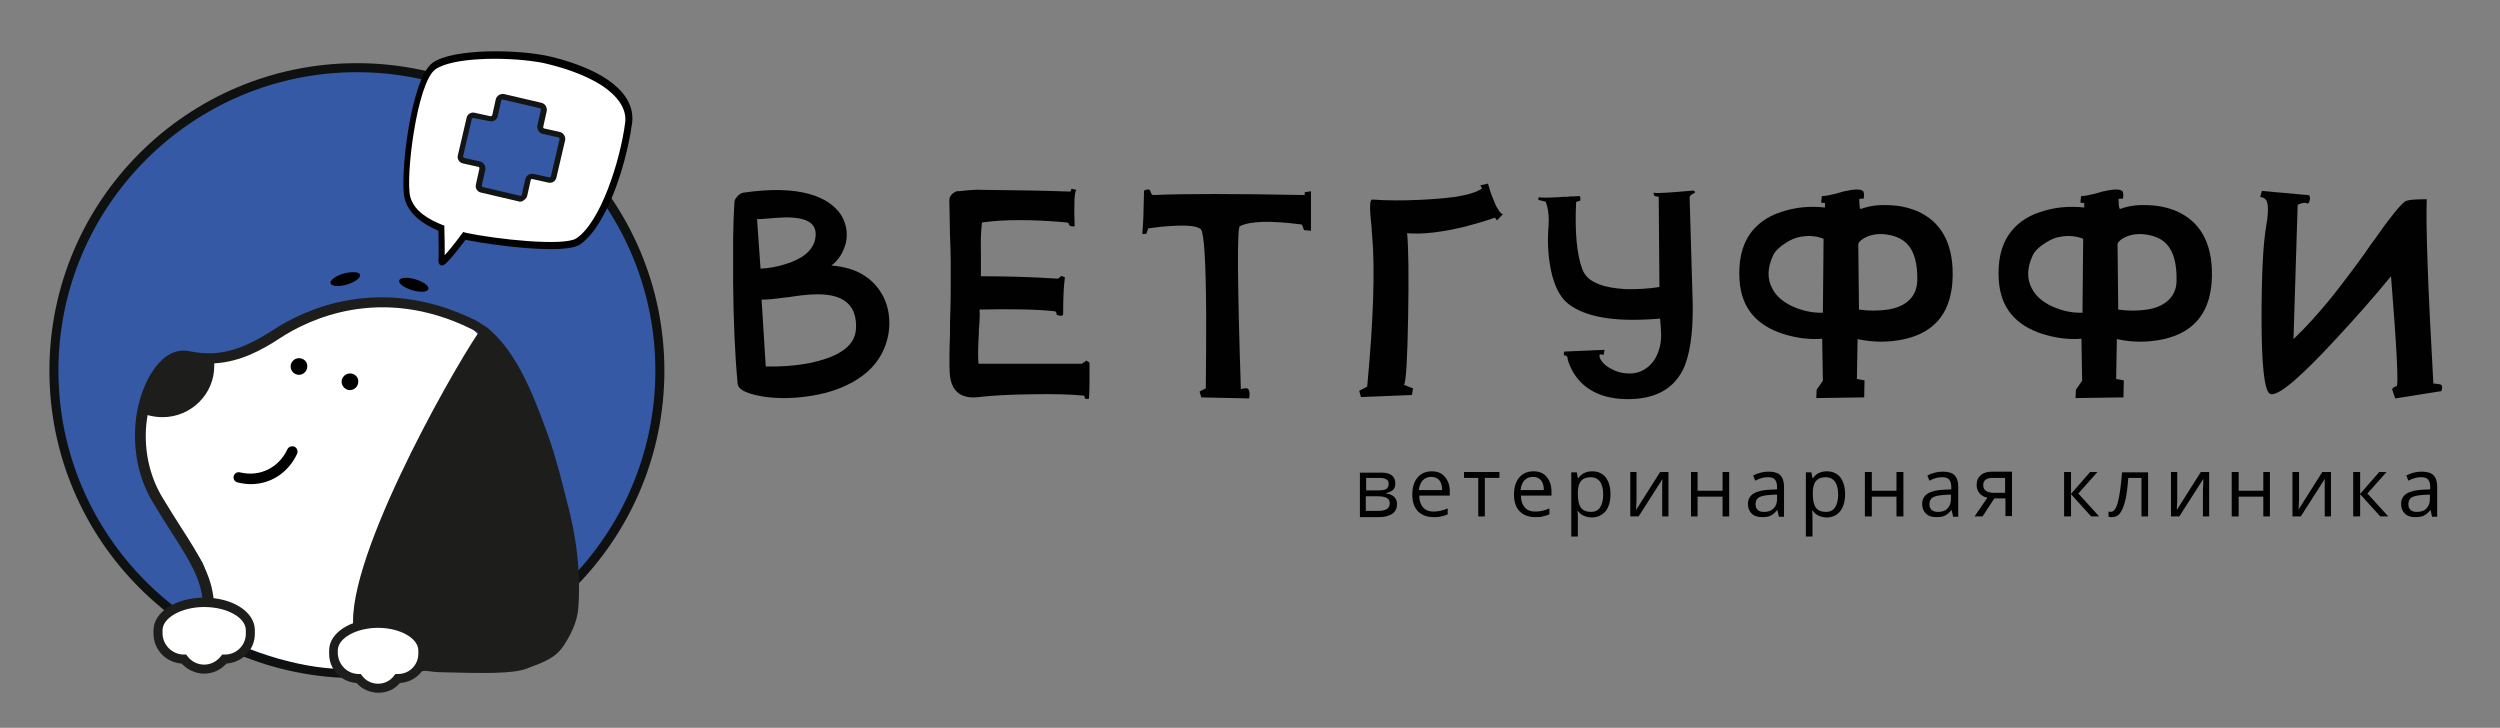
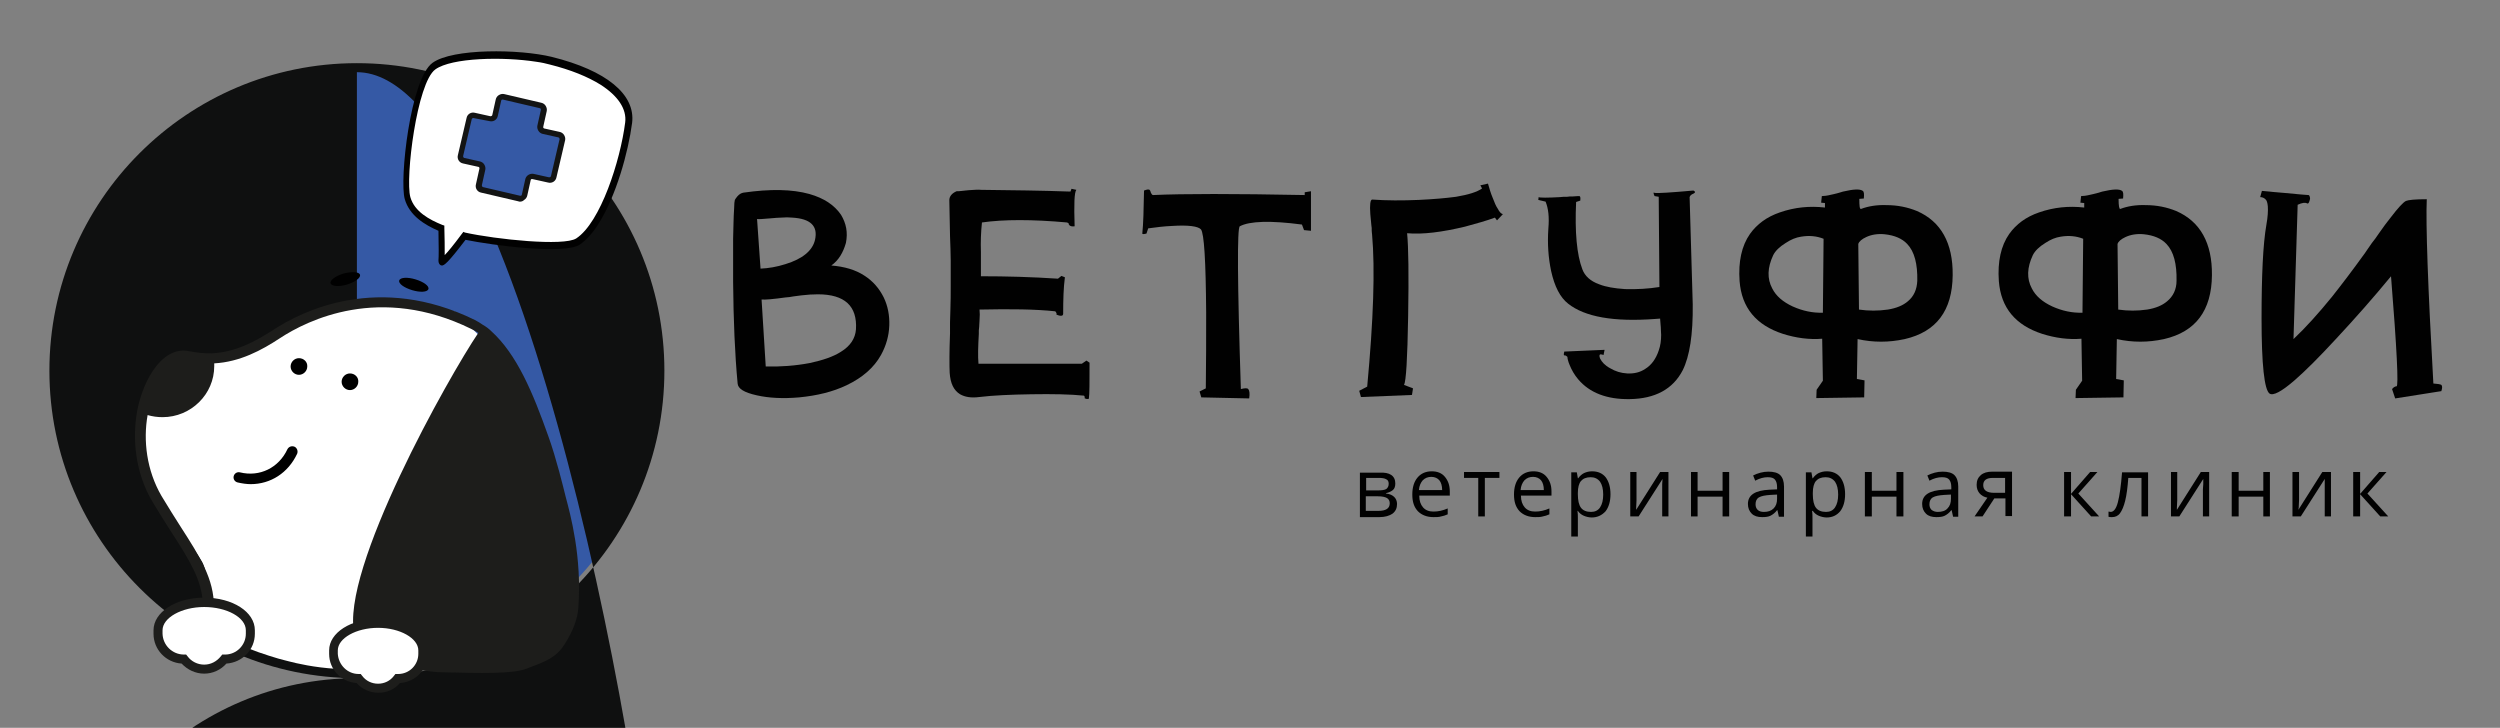
<svg xmlns="http://www.w3.org/2000/svg" xmlns:xlink="http://www.w3.org/1999/xlink" id="Слой_1" x="0px" y="0px" viewBox="0 0 2161 629.1" style="enable-background:new 0 0 2161 629.1;" xml:space="preserve">
  <rect x="0" y="0" width="2161" height="629.1" fill="#808080" stroke="none" />
  <style type="text/css"> .st0{clip-path:url(#SVGID_2_);} .st1{clip-path:url(#SVGID_4_);fill:#3559A5;} .st2{clip-path:url(#SVGID_6_);fill:#0F1010;} .st3{clip-path:url(#SVGID_8_);fill:#FFFFFF;} .st4{clip-path:url(#SVGID_10_);fill:#010101;} .st5{clip-path:url(#SVGID_12_);fill:#3559A5;} .st6{clip-path:url(#SVGID_14_);fill:#131414;} .st7{clip-path:url(#SVGID_16_);fill:#FFFFFF;} .st8{clip-path:url(#SVGID_18_);fill:#1D1D1B;} .st9{clip-path:url(#SVGID_20_);} .st10{clip-path:url(#SVGID_22_);} .st11{clip-path:url(#SVGID_24_);} .st12{clip-path:url(#SVGID_26_);} .st13{clip-path:url(#SVGID_28_);} .st14{clip-path:url(#SVGID_30_);fill:#FFFFFF;} .st15{clip-path:url(#SVGID_32_);fill:#1D1D1B;} .st16{clip-path:url(#SVGID_34_);fill:#FFFFFF;} .st17{clip-path:url(#SVGID_36_);fill:#1D1D1B;} .st18{clip-path:url(#SVGID_38_);fill:#010101;} .st19{clip-path:url(#SVGID_40_);fill:#010101;} .st20{clip-path:url(#SVGID_42_);fill:#010101;} .st21{clip-path:url(#SVGID_44_);fill:#010101;} .st22{clip-path:url(#SVGID_46_);fill:#010101;} .st23{clip-path:url(#SVGID_48_);fill:#010101;} .st24{clip-path:url(#SVGID_50_);fill:#010101;} .st25{clip-path:url(#SVGID_52_);fill:#010101;} .st26{clip-path:url(#SVGID_54_);fill:#010101;} .st27{clip-path:url(#SVGID_56_);fill:#010101;} .st28{clip-path:url(#SVGID_58_);fill:#010101;} .st29{clip-path:url(#SVGID_60_);fill:#010101;} .st30{clip-path:url(#SVGID_62_);fill:#010101;} .st31{clip-path:url(#SVGID_64_);fill:#010101;} .st32{clip-path:url(#SVGID_66_);fill:#010101;} .st33{clip-path:url(#SVGID_68_);fill:#010101;} .st34{clip-path:url(#SVGID_70_);fill:#010101;} .st35{clip-path:url(#SVGID_72_);fill:#010101;} .st36{clip-path:url(#SVGID_74_);fill:#010101;} .st37{clip-path:url(#SVGID_76_);fill:#010101;} .st38{clip-path:url(#SVGID_78_);fill:#010101;} .st39{clip-path:url(#SVGID_80_);fill:#010101;} .st40{clip-path:url(#SVGID_82_);fill:#010101;} .st41{clip-path:url(#SVGID_84_);fill:#010101;} .st42{clip-path:url(#SVGID_86_);fill:#010101;} .st43{clip-path:url(#SVGID_88_);fill:#010101;} .st44{clip-path:url(#SVGID_90_);fill:#010101;} </style>
  <g>
    <g>
      <g>
        <defs>
          <rect id="SVGID_1_" x="-155" width="2453.7" height="629.1" />
        </defs>
        <clipPath id="SVGID_2_">
          <use xlink:href="#SVGID_1_" style="overflow:visible;" />
        </clipPath>
        <g class="st0">
          <g>
            <defs>
              <rect id="SVGID_3_" x="-155" width="2453.7" height="629.1" />
            </defs>
            <clipPath id="SVGID_4_">
              <use xlink:href="#SVGID_3_" style="overflow:visible;" />
            </clipPath>
            <path class="st1" d="M46.9,320.4c0,144.6,117.3,261.9,261.9,261.9S570.7,465,570.7,320.4S453.4,58.5,308.8,58.5 S46.9,175.8,46.9,320.4" />
          </g>
          <g>
            <defs>
              <rect id="SVGID_5_" x="-155" width="2453.7" height="629.1" />
            </defs>
            <clipPath id="SVGID_6_">
              <use xlink:href="#SVGID_5_" style="overflow:visible;" />
            </clipPath>
-             <path class="st2" d="M308.5,586.2c-146.4,0-265.8-119.1-265.8-265.8S161.8,54.6,308.5,54.6s265.8,119.1,265.8,265.8 S455.2,586.2,308.5,586.2 M308.5,62.4c-142.2,0-258,115.8-258,258s115.8,258,258,258s258-115.8,258-258S450.7,62.4,308.5,62.4" />
+             <path class="st2" d="M308.5,586.2c-146.4,0-265.8-119.1-265.8-265.8S161.8,54.6,308.5,54.6s265.8,119.1,265.8,265.8 S455.2,586.2,308.5,586.2 c-142.2,0-258,115.8-258,258s115.8,258,258,258s258-115.8,258-258S450.7,62.4,308.5,62.4" />
          </g>
          <g>
            <defs>
              <rect id="SVGID_7_" x="-155" width="2453.7" height="629.1" />
            </defs>
            <clipPath id="SVGID_8_">
              <use xlink:href="#SVGID_7_" style="overflow:visible;" />
            </clipPath>
            <path class="st3" d="M543.7,105.9c3-24.6-26.7-43.5-67.2-53.7c-27.3-6.9-84.3-7.5-101.1,4.8c-17.1,12.3-27.6,96.9-22.8,114.3 c3.9,13.2,16.5,20.7,29.4,26.1c0,8.4,0.3,23.4,0,28.2c-0.3,4.5,12-11.1,19.8-21.6c24.6,5.4,86.1,12.9,98.4,4.8 C521.5,194.4,539.2,141.6,543.7,105.9" />
          </g>
          <g>
            <defs>
              <rect id="SVGID_9_" x="-155" width="2453.7" height="629.1" />
            </defs>
            <clipPath id="SVGID_10_">
              <use xlink:href="#SVGID_9_" style="overflow:visible;" />
            </clipPath>
            <path class="st4" d="M546.4,106.2c3-24.6-22.2-45.3-69.3-57c-28.2-6.9-85.8-7.5-103.2,5.1c-19.2,13.8-28.8,101.4-24,117.9 c4.2,14.4,17.4,22.2,29.1,27.3c0.3,13.5,0.3,22.5,0,25.8c0,2.1,0.9,3.3,1.8,3.9c0.3,0,0.6,0.3,0.9,0.3 c2.1,0.3,5.4-2.1,20.7-22.2c23.4,4.8,85.2,12.9,98.7,4.2c5.7-3.9,11.4-10.2,16.2-18C532.6,169.5,543.1,131.4,546.4,106.2 M400.6,200.4l-1.2,1.5c-7.8,10.5-12.3,15.9-15,18.6c0-6,0-15.6-0.3-23.4V195l-1.8-0.6c-11.1-4.5-24-11.4-27.6-24 c-4.5-16.5,5.7-99,21.6-110.4c14.1-10.2,58.5-11.1,87.3-6.6c4.5,0.6,8.4,1.5,11.7,2.4c18,4.5,32.7,10.5,43.8,17.4 c15,9.6,22.8,21,21.3,32.7c-4.2,33-21.3,86.4-42.3,100.2c-10.8,6.9-69,0.9-96.3-5.1L400.6,200.4z" />
          </g>
          <g>
            <defs>
              <rect id="SVGID_11_" x="-155" width="2453.7" height="629.1" />
            </defs>
            <clipPath id="SVGID_12_">
              <use xlink:href="#SVGID_11_" style="overflow:visible;" />
            </clipPath>
            <path class="st5" d="M483.1,116.7l-13.5-3c-1.8-0.3-3-2.4-2.7-4.2l3-13.5c0.3-1.8-0.9-3.9-2.7-4.2l-32.1-7.5 c-1.8-0.3-3.9,0.9-4.2,2.7l-3,13.5c-0.3,1.8-2.4,3-4.2,2.7l-13.5-3c-1.8-0.3-3.9,0.9-4.2,2.7l-7.5,32.1 c-0.3,1.8,0.9,3.9,2.7,4.2l13.5,3c1.8,0.3,3,2.4,2.7,4.2l-3,13.5c-0.3,1.8,0.9,3.9,2.7,4.2l32.1,7.5c1.8,0.3,3.9-0.9,4.2-2.7 l3-13.5c0.3-1.8,2.4-3,4.2-2.7l13.5,3c1.8,0.3,3.9-0.9,4.2-2.7l7.5-32.1C486.1,119.1,484.9,117,483.1,116.7" />
          </g>
          <g>
            <defs>
              <rect id="SVGID_13_" x="-155" width="2453.7" height="629.1" />
            </defs>
            <clipPath id="SVGID_14_">
              <use xlink:href="#SVGID_13_" style="overflow:visible;" />
            </clipPath>
            <path class="st6" d="M449.5,174.3c-0.6,0-0.9,0-1.5-0.3l-32.1-7.5c-3.3-0.6-5.4-3.9-4.5-7.2l3-13.5c0-0.3,0-0.6,0-0.9 c0,0-0.3-0.3-0.6-0.6l-13.5-3c-3.3-0.6-5.4-3.9-4.5-7.2l7.5-32.1c0.6-3.3,3.9-5.4,7.2-4.5l13.5,3c0.6,0,1.2-0.3,1.5-0.9l3-13.5 c0.3-1.5,1.2-3,2.7-3.9s3-1.2,4.5-0.9l32.1,7.5c1.5,0.3,3,1.2,3.9,2.7c0.9,1.5,1.2,3,0.9,4.5l-3,13.5c0,0.3,0,0.6,0,0.9 c0,0,0.3,0.3,0.6,0.6l13.5,3c1.5,0.3,3,1.2,3.9,2.7c0.9,1.5,1.2,3,0.9,4.5l-7.5,32.1c-0.6,3.3-3.9,5.4-7.2,4.5l-13.5-3 c-0.3,0-0.6,0-0.9,0s-0.3,0.3-0.6,0.6l-3,13.5c-0.3,1.5-1.2,3-2.7,3.9C451.9,174,450.7,174.3,449.5,174.3 M409,102 c-0.3,0-0.6,0-0.6,0.3c0,0-0.3,0.3-0.6,0.6l-7.5,32.1c0,0.6,0.3,1.2,0.9,1.5l13.5,3c1.5,0.3,3,1.2,3.9,2.7 c0.9,1.5,1.2,3,0.9,4.5l-3,13.5c0,0.6,0.3,1.2,0.9,1.5l32.1,7.5c0.3,0,0.6,0,0.9,0c0,0,0.3-0.3,0.6-0.6l3-13.5 c0.3-1.5,1.2-3,2.7-3.9s3-1.2,4.5-0.9l13.5,3c0.6,0,1.2-0.3,1.5-0.9l7.5-32.1c0-0.6-0.3-1.2-0.9-1.5l-13.5-3 c-1.5-0.3-3-1.2-3.9-2.7c-0.9-1.5-1.2-3-0.9-4.5l3-13.5c0-0.3,0-0.6,0-0.9c0,0-0.3-0.3-0.6-0.6l-32.1-7.5c-0.3,0-0.6,0-0.9,0 c0,0-0.3,0.3-0.6,0.6l-3,13.5c-0.6,3.3-3.9,5.4-7.2,4.5L409,102L409,102" />
          </g>
          <g>
            <defs>
              <rect id="SVGID_15_" x="-155" width="2453.7" height="629.1" />
            </defs>
            <clipPath id="SVGID_16_">
              <use xlink:href="#SVGID_15_" style="overflow:visible;" />
            </clipPath>
            <path class="st7" d="M144.4,529.2c0,0,37.2-3.6,36.3-6.6c-0.6-3-0.6-27.3-6-36.9c-5.4-9.6-40.5-58.2-40.5-58.2 s-11.4-42-11.7-48c-0.9-18,4.8-36,7.8-38.1s37.8-22.2,37.8-22.2l41.4-18l79.2-34.5l48.9-4.2l55.5,6.9l39.6,38.7l3.6,207.6 c0,0-78.6,56.1-95.1,59.4c-49.5,9.3-89.4-3-95.7-4.5c-4.2-0.9-20.7-6-30.3-9.9L144.4,529.2z" />
          </g>
          <g>
            <defs>
              <rect id="SVGID_17_" x="-155" width="2453.7" height="629.1" />
            </defs>
            <clipPath id="SVGID_18_">
              <use xlink:href="#SVGID_17_" style="overflow:visible;" />
            </clipPath>
            <path class="st8" d="M489.1,429.9c-2.1-8.4-8.1-33.3-15-52.5c-13.5-38.1-27.3-71.1-49.5-91.2c-2.1-2.1-4.5-3.9-7.2-5.4 c-2.1-1.5-4.5-3-6.9-4.2c-83.1-40.8-149.4-7.8-174,8.4c-15.9,10.2-33,19.5-53.4,20.4c-3,0-6.3,0-9.3-0.3 c-3.3-0.3-6.6-0.9-10.2-1.5c-10.8-2.4-21.6,3-30.3,15.3c-5.4,7.5-9.6,16.8-12.6,27.3c-0.9,3-1.5,6-2.1,9 c-4.5,24.6-1.5,53.4,12.9,78c6,9.9,11.7,19.2,16.8,27c15.3,23.7,26.1,41.1,27,60.9c-2.7-0.6-5.7-0.9-8.7-0.9 c-15.3,0-28.2,9-30.6,21.3l-0.3,9c1.2,9.6,8.4,17.4,17.7,19.5c3.9,3,8.7,4.5,13.5,4.5c5.7,0,11.1-2.1,15.6-6 c7.8-2.7,13.8-9.9,15.3-18c0,0,0-2.1,0.3-3c0-1.2,0-2.1,0-3.3l-0.6-2.7c0-0.3,0-0.3,0-0.6s-0.3-0.9-0.3-1.2v-0.3 c-0.6-1.8-1.5-3.6-2.4-5.4c0-0.3-0.3-0.3-0.3-0.6c-0.3-0.3-0.3-0.6-0.6-0.9l-0.3-0.3c-0.3-0.3-0.3-0.6-0.6-0.9 c-0.3-0.3-0.6-0.9-1.2-1.2l0,0c-2.1-2.1-4.2-3.9-6.9-5.4c0.3-24-12.3-43.8-28.5-69c-5.4-8.4-10.8-17.1-16.8-27 c-12.9-22.2-15.9-48-12-69.9c4.2,1.2,8.4,1.8,12.9,1.8c24.6,0,44.7-19.8,44.7-44.1c0-0.9,0-1.5,0-2.4 c22.2-1.2,41.1-11.4,57-21.9c23.4-15.3,86.1-46.8,165.3-7.8c2.1,0.9,3.9,2.1,6,3.3c-25.2,37.2-120,205.5-107.1,260.7 c0.9,3.6,2.7,6.9,5.7,9.6c11.4,10.8,26.7,17.4,56.1,21.9c4.5,0.6,9.3,1.2,13.8,1.2c34.5,0.9,60.6,1.5,72.9-3 c16.8-6.3,25.8-9.6,33-21c7.8-12,11.4-22.8,12-31.5C503.2,481.5,493,444.6,489.1,429.9 M184.9,536.1L184.9,536.1 c0.3,0.3,0.6,0.6,0.9,0.9c0,0,0.3,0.3,0.3,0.6l0,0c0,0.3,0.3,0.3,0.3,0.6l0.3,0.3c0.6,0.9,0.9,1.8,1.2,2.7c0,0.3,0,0.3,0.3,0.6 v0.3c0,0.3,0,0.6,0.3,0.9c0.3,1.2,0.3,2.4,0.3,3.3c0,1.5-0.3,2.7-0.6,3.9c-1.2,4.8-4.8,8.4-9.6,9.9l-1.2,0.3l-0.9,0.9 c-0.9,0.9-2.1,1.8-3.3,2.4c-2.1,1.2-4.2,1.8-6.6,1.8c-0.9,0-1.5,0-2.4-0.3c-2.4-0.3-4.5-1.5-6.6-3l-0.9-0.9l-1.2-0.3 c-5.7-0.9-10.2-5.4-11.4-11.1c-0.3-0.9-0.3-2.1-0.3-3c0-0.9,0-2.1,0.3-3v-0.3c0-0.9,0.3-1.8,0.6-2.7 c2.4-7.2,11.4-12.3,21.6-12.3c3,0,5.7,0.3,8.4,1.2c3.3,0.9,6,2.4,8.4,4.5C184,535.2,184.3,535.5,184.9,536.1" />
          </g>
          <g>
            <defs>
              <rect id="SVGID_19_" x="-155" width="2453.7" height="629.1" />
            </defs>
            <clipPath id="SVGID_20_">
              <use xlink:href="#SVGID_19_" style="overflow:visible;" />
            </clipPath>
            <path class="st9" d="M302.5,322.8c-3.9,0-7.2,3.3-7.2,7.2s3.3,7.2,7.2,7.2c3.9,0,7.2-3.3,7.2-7.2 C310,326.1,306.7,322.8,302.5,322.8" />
          </g>
          <g>
            <defs>
              <rect id="SVGID_21_" x="-155" width="2453.7" height="629.1" />
            </defs>
            <clipPath id="SVGID_22_">
              <use xlink:href="#SVGID_21_" style="overflow:visible;" />
            </clipPath>
            <path class="st10" d="M258.4,309.6c-3.9,0-7.2,3.3-7.2,7.2s3.3,7.2,7.2,7.2c3.9,0,7.2-3.3,7.2-7.2 C265.9,312.9,262.6,309.6,258.4,309.6" />
          </g>
          <g>
            <defs>
              <rect id="SVGID_23_" x="-155" width="2453.7" height="629.1" />
            </defs>
            <clipPath id="SVGID_24_">
              <use xlink:href="#SVGID_23_" style="overflow:visible;" />
            </clipPath>
            <path class="st11" d="M356.2,250.8c6.9,2.1,13.2,1.8,14.1-0.9c0.9-2.7-4.2-6.3-11.1-8.4c-6.9-2.1-13.2-1.8-14.1,0.9 C344.2,245.1,349.3,248.7,356.2,250.8" />
          </g>
          <g>
            <defs>
              <rect id="SVGID_25_" x="-155" width="2453.7" height="629.1" />
            </defs>
            <clipPath id="SVGID_26_">
              <use xlink:href="#SVGID_25_" style="overflow:visible;" />
            </clipPath>
            <path class="st12" d="M299.8,246c6.9-2.1,12-5.7,11.4-8.4c-0.6-2.7-6.9-3-14.1-1.2c-6.9,2.1-12,5.7-11.4,8.4 C286.6,247.5,292.6,248.1,299.8,246" />
          </g>
          <g>
            <defs>
              <rect id="SVGID_27_" x="-155" width="2453.7" height="629.1" />
            </defs>
            <clipPath id="SVGID_28_">
              <use xlink:href="#SVGID_27_" style="overflow:visible;" />
            </clipPath>
            <path class="st13" d="M254.5,386.1c-2.4-0.9-4.8,0-6,2.1c-7.5,16.2-24,24.3-41.1,20.1c-2.4-0.6-4.8,0.9-5.4,3.3 c-0.6,2.4,0.9,4.8,3.3,5.4c3.9,0.9,7.8,1.5,11.4,1.5c17.1,0,32.4-9.6,40.2-26.4C257.8,389.7,256.6,387,254.5,386.1" />
          </g>
          <g>
            <defs>
              <rect id="SVGID_29_" x="-155" width="2453.7" height="629.1" />
            </defs>
            <clipPath id="SVGID_30_">
              <use xlink:href="#SVGID_29_" style="overflow:visible;" />
            </clipPath>
            <path class="st14" d="M216.4,544.8c0-13.2-17.7-24-39.9-24c-21.9,0-39.9,10.8-39.9,24c0,0.3,0,0.9,0,1.2c0,0.6,0,1.2,0,1.8 c0,12,9.9,21.9,21.9,21.9h0.3c3.9,5.4,10.2,8.7,17.4,8.7c7.2,0,13.5-3.3,17.4-8.7c0.3,0,0.3,0,0.6,0c12,0,21.9-9.9,21.9-21.9 c0-0.6,0-1.2,0-1.8C216.4,545.7,216.4,545.4,216.4,544.8" />
          </g>
          <g>
            <defs>
              <rect id="SVGID_31_" x="-155" width="2453.7" height="629.1" />
            </defs>
            <clipPath id="SVGID_32_">
              <use xlink:href="#SVGID_31_" style="overflow:visible;" />
            </clipPath>
            <path class="st15" d="M176.5,582.3c-7.5,0-14.4-3.3-19.5-8.7c-13.5-0.9-24.3-12-24.3-25.8c0-0.6,0-1.2,0-1.8l0,0 c0-0.3,0-0.9,0-1.2c0-15.6,19.2-28.2,43.8-28.2s43.8,12.3,43.8,28.2c0,0.3,0,0.9,0,1.2l0,0c0,0.6,0,1.2,0,1.8 c0,13.8-10.8,24.9-24.6,25.8C190.9,579,184,582.3,176.5,582.3 M159.1,565.8h1.8l1.2,1.5c3.3,4.5,8.7,7.2,14.4,7.2 c5.7,0,10.8-2.7,14.4-7.2l1.2-1.5h2.1h0.3l0,0c9.9,0,18-8.1,18-18c0-0.6,0-0.9,0-1.5V546v-0.3c0-0.3,0-0.3,0-0.6v-0.3 c0-11.1-16.5-20.1-36-20.1s-36,9.3-36,20.1v0.3v0.9v0.3c0,0.6,0,0.9,0,1.5C140.8,557.7,148.9,565.8,159.1,565.8 C158.8,565.8,158.8,565.8,159.1,565.8" />
          </g>
          <g>
            <defs>
              <rect id="SVGID_33_" x="-155" width="2453.7" height="629.1" />
            </defs>
            <clipPath id="SVGID_34_">
              <use xlink:href="#SVGID_33_" style="overflow:visible;" />
            </clipPath>
            <path class="st16" d="M366.1,562.2c0-12.9-17.4-23.4-38.7-23.4c-21.3,0-39,10.5-39,23.4c0,0.3,0,0.6,0,1.2c0,0.6,0,1.2,0,1.8 c0,11.7,9.6,21.3,21.3,21.3h0.3c3.9,5.1,10.2,8.4,17.1,8.4c6.9,0,13.2-3.3,17.1-8.4c0.3,0,0.3,0,0.6,0 c11.7,0,21.3-9.6,21.3-21.3c0-0.6,0-1.2,0-1.8C366.1,563.1,366.1,562.8,366.1,562.2" />
          </g>
          <g>
            <defs>
              <rect id="SVGID_35_" x="-155" width="2453.7" height="629.1" />
            </defs>
            <clipPath id="SVGID_36_">
              <use xlink:href="#SVGID_35_" style="overflow:visible;" />
            </clipPath>
            <path class="st17" d="M327.1,598.8c-7.2,0-14.1-3-18.9-8.4c-13.2-0.9-23.7-11.7-23.7-25.2c0-0.6,0-1.2,0-1.8l0,0 c0-0.3,0-0.9,0-1.2c0-15.3,18.9-27.3,42.6-27.3c24,0,42.6,12,42.6,27.3c0,0.3,0,0.9,0,1.2c0,0.6,0,1.2,0,1.8 c0,13.5-10.5,24.3-24,25.2C341.2,595.8,334.6,598.8,327.1,598.8 M310,582.6h1.8l1.2,1.5c3.3,4.5,8.4,6.9,13.8,6.9 c5.4,0,10.5-2.4,13.8-6.9l1.2-1.5h2.4l0,0c9.6,0,17.4-7.8,17.4-17.4c0-0.6,0-0.9,0-1.5v-0.3v-0.9v-0.3 c0-10.5-15.9-19.5-34.8-19.5c-18.9,0-34.8,9-34.8,19.5v0.3c0,0.3,0,0.3,0,0.6v0.3v0.3c0,0.6,0,0.9,0,1.5 C292.6,574.8,300.4,582.6,310,582.6L310,582.6" />
          </g>
          <g>
            <defs>
              <rect id="SVGID_37_" x="-155" width="2453.7" height="629.1" />
            </defs>
            <clipPath id="SVGID_38_">
              <use xlink:href="#SVGID_37_" style="overflow:visible;" />
            </clipPath>
            <path class="st18" d="M718.6,229.5c11.1,0.9,20.7,3.6,28.5,8.7c7.5,4.8,12.9,11.1,16.8,18.9c3.6,7.5,5.1,15.6,4.8,24.3 c-0.3,8.7-2.7,17.4-7.2,25.5c-6,10.8-15.9,19.5-29.7,26.1c-12,5.7-25.5,9-41.1,10.5c-13.8,1.2-26.1,0.6-36.6-1.8 c-10.8-2.4-16.2-5.7-16.5-10.2c-2.4-25.5-3.6-54.9-3.9-87.9c0-12.3,0-24.6,0-37.2c0.3-9,0.3-18,0.9-26.7c0-3.6,0.3-5.7,0.6-6.9 c0.3-0.6,0.9-1.5,2.1-3c1.8-2.1,3.6-3,5.4-3.3c23.1-3.3,42-3,57,1.2c12.6,3.6,21.6,9.6,27.3,18c4.5,7.5,6,15.3,4.2,24.3 C728.8,218.4,724.9,225,718.6,229.5 M657.4,232.2c6.9-0.3,14.1-1.5,21.6-3.9c14.7-4.5,23.4-11.7,25.5-21 c2.7-12-3.9-18.3-19.8-19.2c-2.7-0.3-6-0.3-9.3,0c-2.4,0-5.4,0.3-9,0.6c-6.9,0.6-10.8,0.9-12,0.6L657.4,232.2z M661.9,316.8 c12.6,0.3,25.5-0.6,38.1-3c11.1-2.4,20.1-5.4,26.7-9.6c8.4-5.1,12.6-11.7,13.2-19.5c1.2-20.1-9.6-30.3-33-30.3 c-4.2,0-9,0.3-14.1,0.9c-2.1,0.3-4.5,0.6-6.9,0.9l-3.6,0.6l-3.3,0.3c-10.8,1.5-17.7,2.1-20.7,1.8L661.9,316.8z" />
          </g>
          <g>
            <defs>
              <rect id="SVGID_39_" x="-155" width="2453.7" height="629.1" />
            </defs>
            <clipPath id="SVGID_40_">
              <use xlink:href="#SVGID_39_" style="overflow:visible;" />
            </clipPath>
            <path class="st19" d="M941.8,313.5c0,16.8,0,27.3-0.6,31.2c-1.2,0.3-2.1,0.3-3.3-0.3c-0.3,0-0.3,0-0.3-0.3v-0.9 c0-0.6-0.3-0.9-0.6-1.2c-11.7-1.2-27-1.5-45.6-1.2c-17.7,0.3-32.7,0.9-45,2.4c-6.9,0.9-12.3,0-16.5-2.4 c-5.4-3.3-8.4-9.3-9-18.6c-0.3-6.9-0.3-18.3,0.3-33.9v-4.8v-4.8l0.3-10.2c0.3-7.8,0.3-14.7,0.3-20.7c0-6.9,0-14.7,0-22.8 c0-5.7-0.3-12.6-0.6-21c-0.3-16.8-0.6-27-0.6-30.9c0-3.3,2.1-6,6.3-7.8c1.2,0,2.7,0,4.8-0.3l2.7-0.3l3-0.3 c4.8-0.3,8.4-0.6,10.8-0.3c26.4,0.3,52.2,0.6,77.1,1.5l0.9-2.4l4.2,0.9c-1.8,2.1-2.1,12.6-1.5,31.5c-2.1,0.3-3.6,0-4.5-0.9 c-0.3-0.3-0.3-0.6-0.6-0.9v-0.3v-0.3c-0.3-0.3-0.6-0.6-1.5-0.9c-30-2.7-54.6-2.7-73.5,0c-0.9,8.4-1.2,16.8-0.9,25.5v5.4v5.4 c0,4.5,0,7.8,0,10.2c21.9,0,44.1,0.6,66.6,2.1l3-2.4l3,1.2c-1.2,9-1.5,19.5-1.5,31.5c0,2.1-2.1,2.4-6.3,0.6 c0.3,0.3,0.6,0,0.6,0c0-0.3,0-0.6,0-0.9c-0.3-0.3-0.3-0.9-0.6-1.2c-0.3-0.3-0.6-0.6-0.6-0.6c-16.8-1.8-38.4-2.1-65.4-1.5 c0.3,2.4,0.3,5.7,0,9.6c0,1.5-0.3,3.3-0.3,5.4l-0.3,3v3c-0.6,10.5-0.9,19.2-0.3,25.8c28.8,0,58.8,0,89.4,0l3.9-2.7L941.8,313.5 z" />
          </g>
          <g>
            <defs>
              <rect id="SVGID_41_" x="-155" width="2453.7" height="629.1" />
            </defs>
            <clipPath id="SVGID_42_">
              <use xlink:href="#SVGID_41_" style="overflow:visible;" />
            </clipPath>
            <path class="st20" d="M988.9,164.7c2.4-0.9,3.9-1.2,4.8-0.6c0.3,0.3,0.3,0.6,0.6,0.9l0.3,0.9l0.3,0.9c0.6,1.2,1.2,1.8,1.8,1.8 c26.1-1.2,69.9-1.2,131.1,0v-2.4l5.4-0.9v34.2l-6-0.6l-1.8-4.8c-27.3-3.6-45.3-3-53.7,1.5c-2.4,1.2-2.1,48.3,0.9,140.7 c3.6-0.9,5.7-0.9,6.3,0c1.2,1.2,1.5,3.9,0.9,8.1l-41.4-0.9l-1.5-5.1l5.4-2.7c0.3-21.6,0.3-43.5,0.3-65.7 c-0.3-44.7-1.8-68.4-4.5-71.7c-2.4-2.7-10.8-3.9-24.9-3c-7.2,0.3-14.1,1.2-20.7,2.1l-1.5,4.5c-2.4,0.6-3.6,0.6-3.6,0 C988.3,193.5,988.6,180.9,988.9,164.7" />
          </g>
          <g>
            <defs>
              <rect id="SVGID_43_" x="-155" width="2453.7" height="629.1" />
            </defs>
            <clipPath id="SVGID_44_">
              <use xlink:href="#SVGID_43_" style="overflow:visible;" />
            </clipPath>
            <path class="st21" d="M1226.5,172.8c12.6-0.6,23.1-1.5,32.1-2.7c10.8-1.8,18.3-4.2,22.5-7.2l-1.5-2.7l6.6-1.5 c1.2,4.2,2.4,8.4,4.2,12.6c1.5,3.9,2.7,6.9,4.2,9c1.5,3,3,4.5,4.5,4.8l-5.1,5.4l-1.8-2.4c-7.2,2.7-15.9,5.1-25.8,7.8 c-20.1,4.8-36.6,6.9-50.1,5.7c1.2,12,1.5,36,0.9,71.4c-0.6,36.9-1.8,57-3.6,59.7l7.8,3l-0.9,5.7l-44.1,1.8l-1.5-5.4l6.9-3.6 c5.4-57.6,6.9-101.7,4.2-131.7c0-0.6-0.3-1.8-0.3-3.3v-2.1l-0.3-2.4c-0.3-3.9-0.6-7.2-0.9-9.6c-0.6-8.1,0-12.3,1.5-12.6 C1198.6,173.4,1212.4,173.4,1226.5,172.8" />
          </g>
          <g>
            <defs>
              <rect id="SVGID_45_" x="-155" width="2453.7" height="629.1" />
            </defs>
            <clipPath id="SVGID_46_">
              <use xlink:href="#SVGID_45_" style="overflow:visible;" />
            </clipPath>
            <path class="st22" d="M1463.8,164.7c1.8,0.9,1.8,1.8,0,2.7c-1.8,0.6-3,1.8-3.3,3c1.8,61.8,2.7,92.7,2.7,92.7 c0.3,26.1-2.7,45-8.7,57c-8.4,16.2-23.7,24.6-45.9,24.9c-19.5,0.3-34.5-5.4-44.4-17.1c-3.3-3.9-5.7-8.1-7.5-12.6 c-0.6-1.5-1.2-3-1.5-4.5c-0.3-1.2-0.3-1.8-0.3-2.1s-0.3-0.6-0.9-0.9c-0.6-0.6-1.2-0.6-1.8-0.6c-0.6,0-0.6-1.2,0-3.3l34.8-1.5 l-0.9,4.5c-0.9-0.3-1.5-0.6-2.4-0.6c-1.2,0-1.5,1.2-0.6,3.6c1.5,3,4.2,6,8.7,8.4c4.5,2.7,9.3,4.2,14.7,4.5 c6,0.3,11.1-0.9,15.6-3.9c5.4-3.3,9.3-8.7,11.7-15.9c1.5-4.2,2.1-8.7,2.1-13.5c0-1.8-0.3-3.9-0.3-6.6l-0.3-3.6l-0.3-3.9 l-4.2,0.3c-36,2.7-60.9-1.8-75.3-13.2c-6.9-5.4-11.7-14.7-14.7-28.2c-2.4-11.4-3.3-23.4-2.4-36.6c0.9-9.9,0-17.7-2.4-23.4 l-6.3-1.5l0.3-2.4c1.2,0.6,7.5,0.6,18.3,0c1.8-0.3,3.9-0.3,6.3-0.3l2.7-0.3h1.2h1.2c3.3-0.3,5.4-0.3,5.4-0.3 c0.9,0,1.2,1.2,0.9,3.9l-3.6,1.2c-1.2,26.1,0.6,45.6,5.4,58.2c2.1,5.7,6.9,10.2,14.4,12.9c6,2.4,13.5,3.6,22.5,4.2 c10.2,0.3,20.4-0.3,29.7-1.8l-0.6-78l-3.6-0.6c-1.2-2.7-1.2-3.6,0.3-2.7C1433.2,167.1,1443.7,166.5,1463.8,164.7" />
          </g>
          <g>
            <defs>
              <rect id="SVGID_47_" x="-155" width="2453.7" height="629.1" />
            </defs>
            <clipPath id="SVGID_48_">
              <use xlink:href="#SVGID_47_" style="overflow:visible;" />
            </clipPath>
            <path class="st23" d="M1608.7,180.6c6.3-2.4,13.8-3.6,21.9-3.3c9.6,0,18.3,1.8,26.4,5.1c20.7,9,31.2,27.6,30.9,55.5 c-0.3,30.6-14.1,48.9-41.4,55.2c-13.8,3-27.3,3-40.8,0l-0.6,34.5l6.6,1.2l-0.3,14.7l-41.4,0.6l0.3-7.2l5.4-7.8l-0.6-36.3 c-11.1,0.9-22.5-0.6-33.9-4.2c-23.1-7.5-35.7-22.5-37.5-45.6c-1.2-16.8,1.8-30.6,9-40.8c6-8.4,14.4-14.7,25.8-18.6 c12.9-4.5,25.8-5.7,39-4.2v-3.9l-3.3-0.3l0.6-5.7c1.8,0,4.5-0.3,8.1-1.2c1.2-0.3,3-0.6,5.1-1.2l5.1-1.5 c9-2.1,14.7-2.4,17.1-0.6c1.2,0.9,1.2,3,0.9,6.6l-3.9,0.3C1607.2,178.2,1607.5,180.9,1608.7,180.6 M1575.7,270.3l0.6-63.9 c-6-2.4-12.6-3-19.5-1.8c-4.2,0.6-8.7,2.4-13.2,5.4c-5.4,3.3-9,6.9-10.8,10.5c-5.1,10.8-5.4,20.4-0.9,28.8 c3.3,6.6,9.3,11.7,17.7,15.6C1558.3,268.8,1567,270.6,1575.7,270.3 M1657.3,242.7c0.3-14.4-2.4-25.2-8.7-31.8 c-4.5-4.8-11.1-7.5-19.5-8.4c-6-0.6-11.4,0.3-15.9,2.4c-3.9,1.8-6.3,3.9-6.9,6l0.6,56.7c8.4,1.2,16.5,1.2,24.9,0 c7.5-1.2,13.2-3.6,17.4-7.2C1654.3,256.2,1657,250.2,1657.3,242.7" />
          </g>
          <g>
            <defs>
              <rect id="SVGID_49_" x="-155" width="2453.7" height="629.1" />
            </defs>
            <clipPath id="SVGID_50_">
              <use xlink:href="#SVGID_49_" style="overflow:visible;" />
            </clipPath>
            <path class="st24" d="M1832.8,180.6c6.3-2.4,13.8-3.6,21.9-3.3c9.6,0,18.3,1.8,26.4,5.1c20.7,9,31.2,27.6,30.9,55.5 c-0.3,30.6-14.1,48.9-41.4,55.2c-13.8,3-27.3,3-40.8,0l-0.6,34.5l6.6,1.2l-0.3,14.7l-41.4,0.6l0.3-7.2l5.4-7.8l-0.6-36.3 c-11.1,0.9-22.5-0.6-33.9-4.2c-23.1-7.5-35.7-22.5-37.5-45.6c-1.2-16.8,1.8-30.6,9-40.8c6-8.4,14.4-14.7,25.8-18.6 c12.9-4.5,25.8-5.7,39-4.2v-3.9l-3.3-0.3l0.6-5.7c1.8,0,4.5-0.3,8.1-1.2c1.2-0.3,3-0.6,5.1-1.2l5.1-1.5 c9-2.1,14.7-2.4,17.1-0.6c1.2,0.9,1.2,3,0.9,6.6l-3.9,0.3C1831.3,178.2,1831.9,180.9,1832.8,180.6 M1800.1,270.3l0.6-63.9 c-6-2.4-12.6-3-19.5-1.8c-4.2,0.6-8.7,2.4-13.2,5.4c-5.4,3.3-9,6.9-10.8,10.5c-5.1,10.8-5.4,20.4-0.9,28.8 c3.3,6.6,9.3,11.7,17.7,15.6C1782.7,268.8,1791.4,270.6,1800.1,270.3 M1881.4,242.7c0.3-14.4-2.4-25.2-8.7-31.8 c-4.5-4.8-11.1-7.5-19.5-8.4c-6-0.6-11.4,0.3-15.9,2.4c-3.9,1.8-6.3,3.9-6.9,6l0.6,56.7c8.4,1.2,16.5,1.2,24.9,0 c7.5-1.2,13.2-3.6,17.4-7.2C1878.4,256.2,1881.4,250.2,1881.4,242.7" />
          </g>
          <g>
            <defs>
              <rect id="SVGID_51_" x="-155" width="2453.7" height="629.1" />
            </defs>
            <clipPath id="SVGID_52_">
              <use xlink:href="#SVGID_51_" style="overflow:visible;" />
            </clipPath>
            <path class="st25" d="M1955.2,165c0.3,0,2.7,0.3,6.6,0.6c1.5,0.3,3.6,0.3,6.3,0.6l3.3,0.3l3.6,0.3c12.6,1.2,19.2,1.8,20.4,1.8 c0.6,0,0.9,0.6,1.2,1.5c0.3,0.9,0.3,1.8,0,2.7c-0.3,1.2-0.6,1.8-0.9,2.4c-0.3,0.6-0.9,0.9-1.5,0.6c-1.5-0.9-4.2-0.6-8.1,1.2 l-3.6,116.1c10.5-9.9,21.6-22.2,33.3-36.6c8.1-10.2,17.7-22.8,28.5-37.8c1.5-2.4,3.6-5.1,6-8.7l3-3.9l2.7-3.9 c4.2-6,7.5-10.5,10.2-13.8c6.6-8.7,11.1-13.5,13.5-14.7c2.1-0.9,8.1-1.5,18-1.5c-0.9,21.6,0.9,74.7,5.7,159.3 c3.6,0.3,6,0.6,6.9,1.2c0.9,0.9,0.9,2.7,0,5.4l-39.9,6.3l-2.7-8.1c1.2-1.5,2.7-2.4,3.9-2.4c1.8,0,0.3-31.8-4.8-95.1 c-15.3,18.6-31.2,36.6-47.7,54.3c-14.4,15.6-26.1,27.3-35.4,35.4c-11.7,10.2-18.9,13.8-21.9,11.7c-4.5-3.3-6.9-24.9-6.9-64.8 c0-36.9,1.2-64.2,4.2-81.3c1.2-6.6,1.5-12,1.2-15.9c-0.3-3-0.9-5.1-2.1-6c-1.2-1.2-2.7-1.8-4.5-1.8L1955.2,165z" />
          </g>
          <g>
            <defs>
              <rect id="SVGID_53_" x="-155" width="2453.7" height="629.1" />
            </defs>
            <clipPath id="SVGID_54_">
              <use xlink:href="#SVGID_53_" style="overflow:visible;" />
            </clipPath>
            <path class="st26" d="M1206.1,417.9c0,2.4-0.6,4.5-2.1,5.7s-3.3,2.1-6,2.7v0.3c3.3,0.3,5.7,1.5,7.2,3s2.4,3.6,2.4,6 c0,3.6-1.2,6.3-3.9,8.4c-2.7,1.8-6.3,3-11.4,3h-16.8v-38.4h16.8C1201.3,408,1206.1,411.3,1206.1,417.9 M1200.4,418.2 c0-1.8-0.6-3.3-2.1-3.9c-1.5-0.9-3.6-1.2-6.6-1.2h-10.8v10.8h9.9c3.6,0,6-0.3,7.5-1.2C1199.5,421.8,1200.4,420.3,1200.4,418.2 M1201.3,435c0-2.1-0.9-3.6-2.4-4.5s-4.2-1.5-7.8-1.5h-10.5v12.6h10.8C1198,441.6,1201.3,439.5,1201.3,435" />
          </g>
          <g>
            <defs>
              <rect id="SVGID_55_" x="-155" width="2453.7" height="629.1" />
            </defs>
            <clipPath id="SVGID_56_">
              <use xlink:href="#SVGID_55_" style="overflow:visible;" />
            </clipPath>
            <path class="st27" d="M1239.1,447c-5.7,0-10.2-1.8-13.5-5.1c-3.3-3.6-4.8-8.1-4.8-14.4c0-6.3,1.5-11.1,4.5-14.7 c3-3.6,7.2-5.4,12.3-5.4c4.8,0,8.7,1.5,11.4,4.8s4.2,7.2,4.2,12.6v3.6h-26.4c0,4.5,1.2,7.8,3.3,10.2c2.1,2.4,5.1,3.6,9,3.6 c4.2,0,8.1-0.9,12.3-2.7v5.1c-2.1,0.9-3.9,1.5-5.7,1.8C1243.9,447,1241.5,447,1239.1,447 M1237.3,412.2c-3,0-5.4,0.9-7.5,3 c-1.8,2.1-3,4.8-3.3,8.4h20.1c0-3.6-0.9-6.6-2.4-8.4C1242.7,413.4,1240.3,412.2,1237.3,412.2" />
          </g>
          <g>
            <defs>
              <rect id="SVGID_57_" x="-155" width="2453.7" height="629.1" />
            </defs>
            <clipPath id="SVGID_58_">
              <use xlink:href="#SVGID_57_" style="overflow:visible;" />
            </clipPath>
            <polygon class="st28" points="1296.1,413.1 1283.5,413.1 1283.5,446.4 1277.8,446.4 1277.8,413.1 1265.5,413.1 1265.5,408 1296.1,408 " />
          </g>
          <g>
            <defs>
              <rect id="SVGID_59_" x="-155" width="2453.7" height="629.1" />
            </defs>
            <clipPath id="SVGID_60_">
              <use xlink:href="#SVGID_59_" style="overflow:visible;" />
            </clipPath>
            <path class="st29" d="M1327,447c-5.7,0-10.2-1.8-13.5-5.1c-3.3-3.6-4.8-8.1-4.8-14.4c0-6.3,1.5-11.1,4.5-14.7 c3-3.6,7.2-5.4,12.3-5.4c4.8,0,8.7,1.5,11.4,4.8c2.7,3.3,4.2,7.2,4.2,12.6v3.6h-26.4c0,4.5,1.2,7.8,3.3,10.2 c2.1,2.4,5.1,3.6,9,3.6c4.2,0,8.1-0.9,12.3-2.7v5.1c-2.1,0.9-3.9,1.5-5.7,1.8C1331.8,447,1329.4,447,1327,447 M1325.2,412.2 c-3,0-5.4,0.9-7.5,3c-1.8,2.1-3,4.8-3.3,8.4h20.1c0-3.6-0.9-6.6-2.4-8.4C1330.6,413.4,1328.2,412.2,1325.2,412.2" />
          </g>
          <g>
            <defs>
              <rect id="SVGID_61_" x="-155" width="2453.7" height="629.1" />
            </defs>
            <clipPath id="SVGID_62_">
              <use xlink:href="#SVGID_61_" style="overflow:visible;" />
            </clipPath>
            <path class="st30" d="M1375.9,447.3c-2.4,0-4.8-0.6-6.9-1.5c-2.1-0.9-3.9-2.4-5.1-4.2h-0.3c0.3,2.1,0.3,4.5,0.3,6.3v15.9h-5.7 v-55.5h4.8l0.9,5.1h0.3c1.5-2.1,3.3-3.6,5.1-4.5c2.1-0.9,4.2-1.5,6.9-1.5c5.1,0,9,1.8,11.7,5.1c2.7,3.6,4.2,8.4,4.2,14.7 s-1.5,11.1-4.2,14.7C1384.6,445.5,1380.7,447.3,1375.9,447.3 M1375,412.5c-3.9,0-6.6,1.2-8.4,3.3s-2.7,5.7-2.7,10.2v1.2 c0,5.4,0.9,9.3,2.7,11.7c1.8,2.4,4.8,3.6,8.7,3.6c3.3,0,6-1.2,7.8-3.9c1.8-2.7,2.7-6.3,2.7-11.1s-0.9-8.4-2.7-11.1 C1381,413.7,1378.3,412.5,1375,412.5" />
          </g>
          <g>
            <defs>
              <rect id="SVGID_63_" x="-155" width="2453.7" height="629.1" />
            </defs>
            <clipPath id="SVGID_64_">
              <use xlink:href="#SVGID_63_" style="overflow:visible;" />
            </clipPath>
            <polygon class="st31" points="1414.6,408 1414.6,432.3 1414.3,438.9 1414.3,440.7 1435,408 1442.2,408 1442.2,446.4 1436.8,446.4 1436.8,423 1436.8,418.5 1437.1,414 1416.4,446.4 1409.2,446.4 1409.2,408 " />
          </g>
          <g>
            <defs>
              <rect id="SVGID_65_" x="-155" width="2453.7" height="629.1" />
            </defs>
            <clipPath id="SVGID_66_">
              <use xlink:href="#SVGID_65_" style="overflow:visible;" />
            </clipPath>
            <polygon class="st32" points="1467.4,408 1467.4,424.2 1489,424.2 1489,408 1494.7,408 1494.7,446.4 1489,446.4 1489,429.3 1467.4,429.3 1467.4,446.4 1461.7,446.4 1461.7,408 " />
          </g>
          <g>
            <defs>
              <rect id="SVGID_67_" x="-155" width="2453.7" height="629.1" />
            </defs>
            <clipPath id="SVGID_68_">
              <use xlink:href="#SVGID_67_" style="overflow:visible;" />
            </clipPath>
            <path class="st33" d="M1537.6,446.4l-1.2-5.4h-0.3c-1.8,2.4-3.9,3.9-5.7,4.8c-1.8,0.9-4.2,1.2-7.2,1.2c-3.9,0-6.9-0.9-9-3 c-2.1-2.1-3.3-4.8-3.3-8.4c0-7.8,6.3-11.7,18.6-12.3l6.6-0.3v-1.8c0-3-0.6-5.1-1.8-6.6c-1.2-1.5-3.3-2.1-6.3-2.1 c-3.3,0-6.9,0.9-10.8,3l-1.8-4.5c1.8-0.9,3.9-1.8,6.3-2.4c2.4-0.6,4.5-0.9,6.9-0.9c4.5,0,8.1,0.9,10.2,3 c2.1,2.1,3.3,5.4,3.3,9.9v26.1h-4.5V446.4z M1524.7,442.5c3.6,0,6.3-0.9,8.4-3c2.1-2.1,3-4.8,3-8.4v-3.6l-5.7,0.3 c-4.5,0.3-7.8,0.9-9.9,2.1c-2.1,1.2-3,3.3-3,6c0,2.1,0.6,3.6,1.8,4.8C1520.5,441.9,1522.3,442.5,1524.7,442.5" />
          </g>
          <g>
            <defs>
              <rect id="SVGID_69_" x="-155" width="2453.7" height="629.1" />
            </defs>
            <clipPath id="SVGID_70_">
              <use xlink:href="#SVGID_69_" style="overflow:visible;" />
            </clipPath>
            <path class="st34" d="M1579,447.3c-2.4,0-4.8-0.6-6.9-1.5c-2.1-0.9-3.9-2.4-5.1-4.2h-0.6c0.3,2.1,0.3,4.5,0.3,6.3v15.9h-5.7 v-55.5h4.8l0.9,5.1h0.3c1.5-2.1,3.3-3.6,5.1-4.5c2.1-0.9,4.2-1.5,6.9-1.5c5.1,0,9,1.8,11.7,5.1c2.7,3.6,4.2,8.4,4.2,14.7 s-1.5,11.1-4.2,14.7C1587.7,445.5,1583.8,447.3,1579,447.3 M1578.1,412.5c-3.9,0-6.6,1.2-8.4,3.3s-2.7,5.7-2.7,10.2v1.2 c0,5.4,0.9,9.3,2.7,11.7c1.8,2.4,4.8,3.6,8.7,3.6c3.3,0,6-1.2,7.8-3.9s2.7-6.3,2.7-11.1s-0.9-8.4-2.7-11.1 C1584.1,413.7,1581.4,412.5,1578.1,412.5" />
          </g>
          <g>
            <defs>
              <rect id="SVGID_71_" x="-155" width="2453.7" height="629.1" />
            </defs>
            <clipPath id="SVGID_72_">
              <use xlink:href="#SVGID_71_" style="overflow:visible;" />
            </clipPath>
            <polygon class="st35" points="1618,408 1618,424.2 1639.3,424.2 1639.3,408 1645.3,408 1645.3,446.4 1639.3,446.4 1639.3,429.3 1618,429.3 1618,446.4 1612,446.4 1612,408 " />
          </g>
          <g>
            <defs>
              <rect id="SVGID_73_" x="-155" width="2453.7" height="629.1" />
            </defs>
            <clipPath id="SVGID_74_">
              <use xlink:href="#SVGID_73_" style="overflow:visible;" />
            </clipPath>
            <path class="st36" d="M1688.2,446.4l-1.2-5.4h-0.3c-1.8,2.4-3.9,3.9-5.7,4.8c-1.8,0.9-4.2,1.2-7.2,1.2c-3.9,0-6.9-0.9-9-3 c-2.1-2.1-3.3-4.8-3.3-8.4c0-7.8,6.3-11.7,18.6-12.3l6.6-0.3v-1.8c0-3-0.6-5.1-1.8-6.6c-1.2-1.5-3.3-2.1-6.3-2.1 c-3.3,0-6.9,0.9-10.8,3l-1.8-4.5c1.8-0.9,3.9-1.8,6.3-2.4c2.1-0.6,4.5-0.9,6.9-0.9c4.5,0,8.1,0.9,10.2,3 c2.1,2.1,3.3,5.4,3.3,9.9v26.1h-4.5V446.4z M1675,442.5c3.6,0,6.6-0.9,8.4-3c2.1-2.1,3-4.8,3-8.4v-3.6l-5.7,0.3 c-4.5,0.3-7.8,0.9-9.9,2.1c-2.1,1.2-3,3.3-3,6c0,2.1,0.6,3.6,1.8,4.8C1671.1,441.9,1672.9,442.5,1675,442.5" />
          </g>
          <g>
            <defs>
              <rect id="SVGID_75_" x="-155" width="2453.7" height="629.1" />
            </defs>
            <clipPath id="SVGID_76_">
              <use xlink:href="#SVGID_75_" style="overflow:visible;" />
            </clipPath>
            <path class="st37" d="M1713.7,446.4h-6.9l11.1-16.2c-3-0.6-5.1-1.8-6.9-3.9c-1.5-1.8-2.4-4.2-2.4-7.2c0-3.6,1.2-6.3,3.6-8.4 c2.4-2.1,5.7-3,9.9-3h17.1v38.4h-5.7v-15.3h-9.6L1713.7,446.4z M1714.3,419.4c0,4.5,3.3,6.6,9.6,6.6h9.3v-12.9h-10.5 C1717,413.1,1714.3,415.2,1714.3,419.4" />
          </g>
          <g>
            <defs>
              <rect id="SVGID_77_" x="-155" width="2453.7" height="629.1" />
            </defs>
            <clipPath id="SVGID_78_">
              <use xlink:href="#SVGID_77_" style="overflow:visible;" />
            </clipPath>
            <polygon class="st38" points="1806.7,408 1813,408 1796.5,426.6 1814.5,446.4 1807.6,446.4 1790.2,427.2 1790.2,446.4 1784.2,446.4 1784.2,408 1790.2,408 1790.2,426.9 " />
          </g>
          <g>
            <defs>
              <rect id="SVGID_79_" x="-155" width="2453.7" height="629.1" />
            </defs>
            <clipPath id="SVGID_80_">
              <use xlink:href="#SVGID_79_" style="overflow:visible;" />
            </clipPath>
            <path class="st39" d="M1857.1,446.4h-6v-33.3h-11.4c-0.6,8.4-1.5,15-2.7,19.8s-2.7,8.4-4.5,10.8c-1.8,2.4-4.2,3.3-6.9,3.3 c-1.2,0-2.4,0-3-0.3v-4.5c0.6,0,1.2,0.3,1.8,0.3c2.7,0,4.8-2.7,6.3-8.4s2.7-14.4,3.6-25.8h22.5v38.1H1857.1z" />
          </g>
          <g>
            <defs>
              <rect id="SVGID_81_" x="-155" width="2453.7" height="629.1" />
            </defs>
            <clipPath id="SVGID_82_">
              <use xlink:href="#SVGID_81_" style="overflow:visible;" />
            </clipPath>
            <polygon class="st40" points="1882,408 1882,432.3 1881.7,438.9 1881.7,440.7 1902.4,408 1909.6,408 1909.6,446.4 1904.2,446.4 1904.2,423 1904.5,418.5 1904.5,414 1883.8,446.4 1876.6,446.4 1876.6,408 " />
          </g>
          <g>
            <defs>
              <rect id="SVGID_83_" x="-155" width="2453.7" height="629.1" />
            </defs>
            <clipPath id="SVGID_84_">
              <use xlink:href="#SVGID_83_" style="overflow:visible;" />
            </clipPath>
            <polygon class="st41" points="1935.1,408 1935.1,424.2 1956.4,424.2 1956.4,408 1962.1,408 1962.1,446.4 1956.4,446.4 1956.4,429.3 1935.1,429.3 1935.1,446.4 1929.1,446.4 1929.1,408 " />
          </g>
          <g>
            <defs>
              <rect id="SVGID_85_" x="-155" width="2453.7" height="629.1" />
            </defs>
            <clipPath id="SVGID_86_">
              <use xlink:href="#SVGID_85_" style="overflow:visible;" />
            </clipPath>
            <polygon class="st42" points="1987.3,408 1987.3,432.3 1987,438.9 1986.7,440.7 2007.4,408 2014.9,408 2014.9,446.4 2009.5,446.4 2009.5,423 2009.5,418.5 2009.5,414 1988.8,446.4 1981.6,446.4 1981.6,408 " />
          </g>
          <g>
            <defs>
              <rect id="SVGID_87_" x="-155" width="2453.7" height="629.1" />
            </defs>
            <clipPath id="SVGID_88_">
              <use xlink:href="#SVGID_87_" style="overflow:visible;" />
            </clipPath>
            <polygon class="st43" points="2056.6,408 2062.9,408 2046.4,426.6 2064.4,446.4 2057.5,446.4 2040.1,427.2 2040.1,446.4 2034.1,446.4 2034.1,408 2040.1,408 2040.1,426.9 " />
          </g>
          <g>
            <defs>
-               <rect id="SVGID_89_" x="-155" width="2453.7" height="629.1" />
-             </defs>
+               </defs>
            <clipPath id="SVGID_90_">
              <use xlink:href="#SVGID_89_" style="overflow:visible;" />
            </clipPath>
            <path class="st44" d="M2102.2,446.4l-1.2-5.4h-0.3c-1.8,2.4-3.9,3.9-5.7,4.8c-1.8,0.9-4.2,1.2-7.2,1.2c-3.9,0-6.9-0.9-9-3 s-3.3-4.8-3.3-8.4c0-7.8,6.3-11.7,18.6-12.3l6.6-0.3v-1.8c0-3-0.6-5.1-1.8-6.6c-1.2-1.5-3.3-2.1-6.3-2.1c-3.3,0-6.9,0.9-10.8,3 l-1.8-4.5c1.8-0.9,3.9-1.8,6.3-2.4c2.4-0.6,4.5-0.9,6.9-0.9c4.5,0,8.1,0.9,10.2,3c2.1,2.1,3.3,5.4,3.3,9.9v26.1h-4.5V446.4z M2089,442.5c3.6,0,6.6-0.9,8.4-3c2.1-2.1,3-4.8,3-8.4v-3.6l-5.7,0.3c-4.5,0.3-7.8,0.9-9.9,2.1c-2.1,1.2-3,3.3-3,6 c0,2.1,0.6,3.6,1.8,4.8C2084.8,441.9,2086.6,442.5,2089,442.5" />
          </g>
        </g>
      </g>
    </g>
  </g>
</svg>